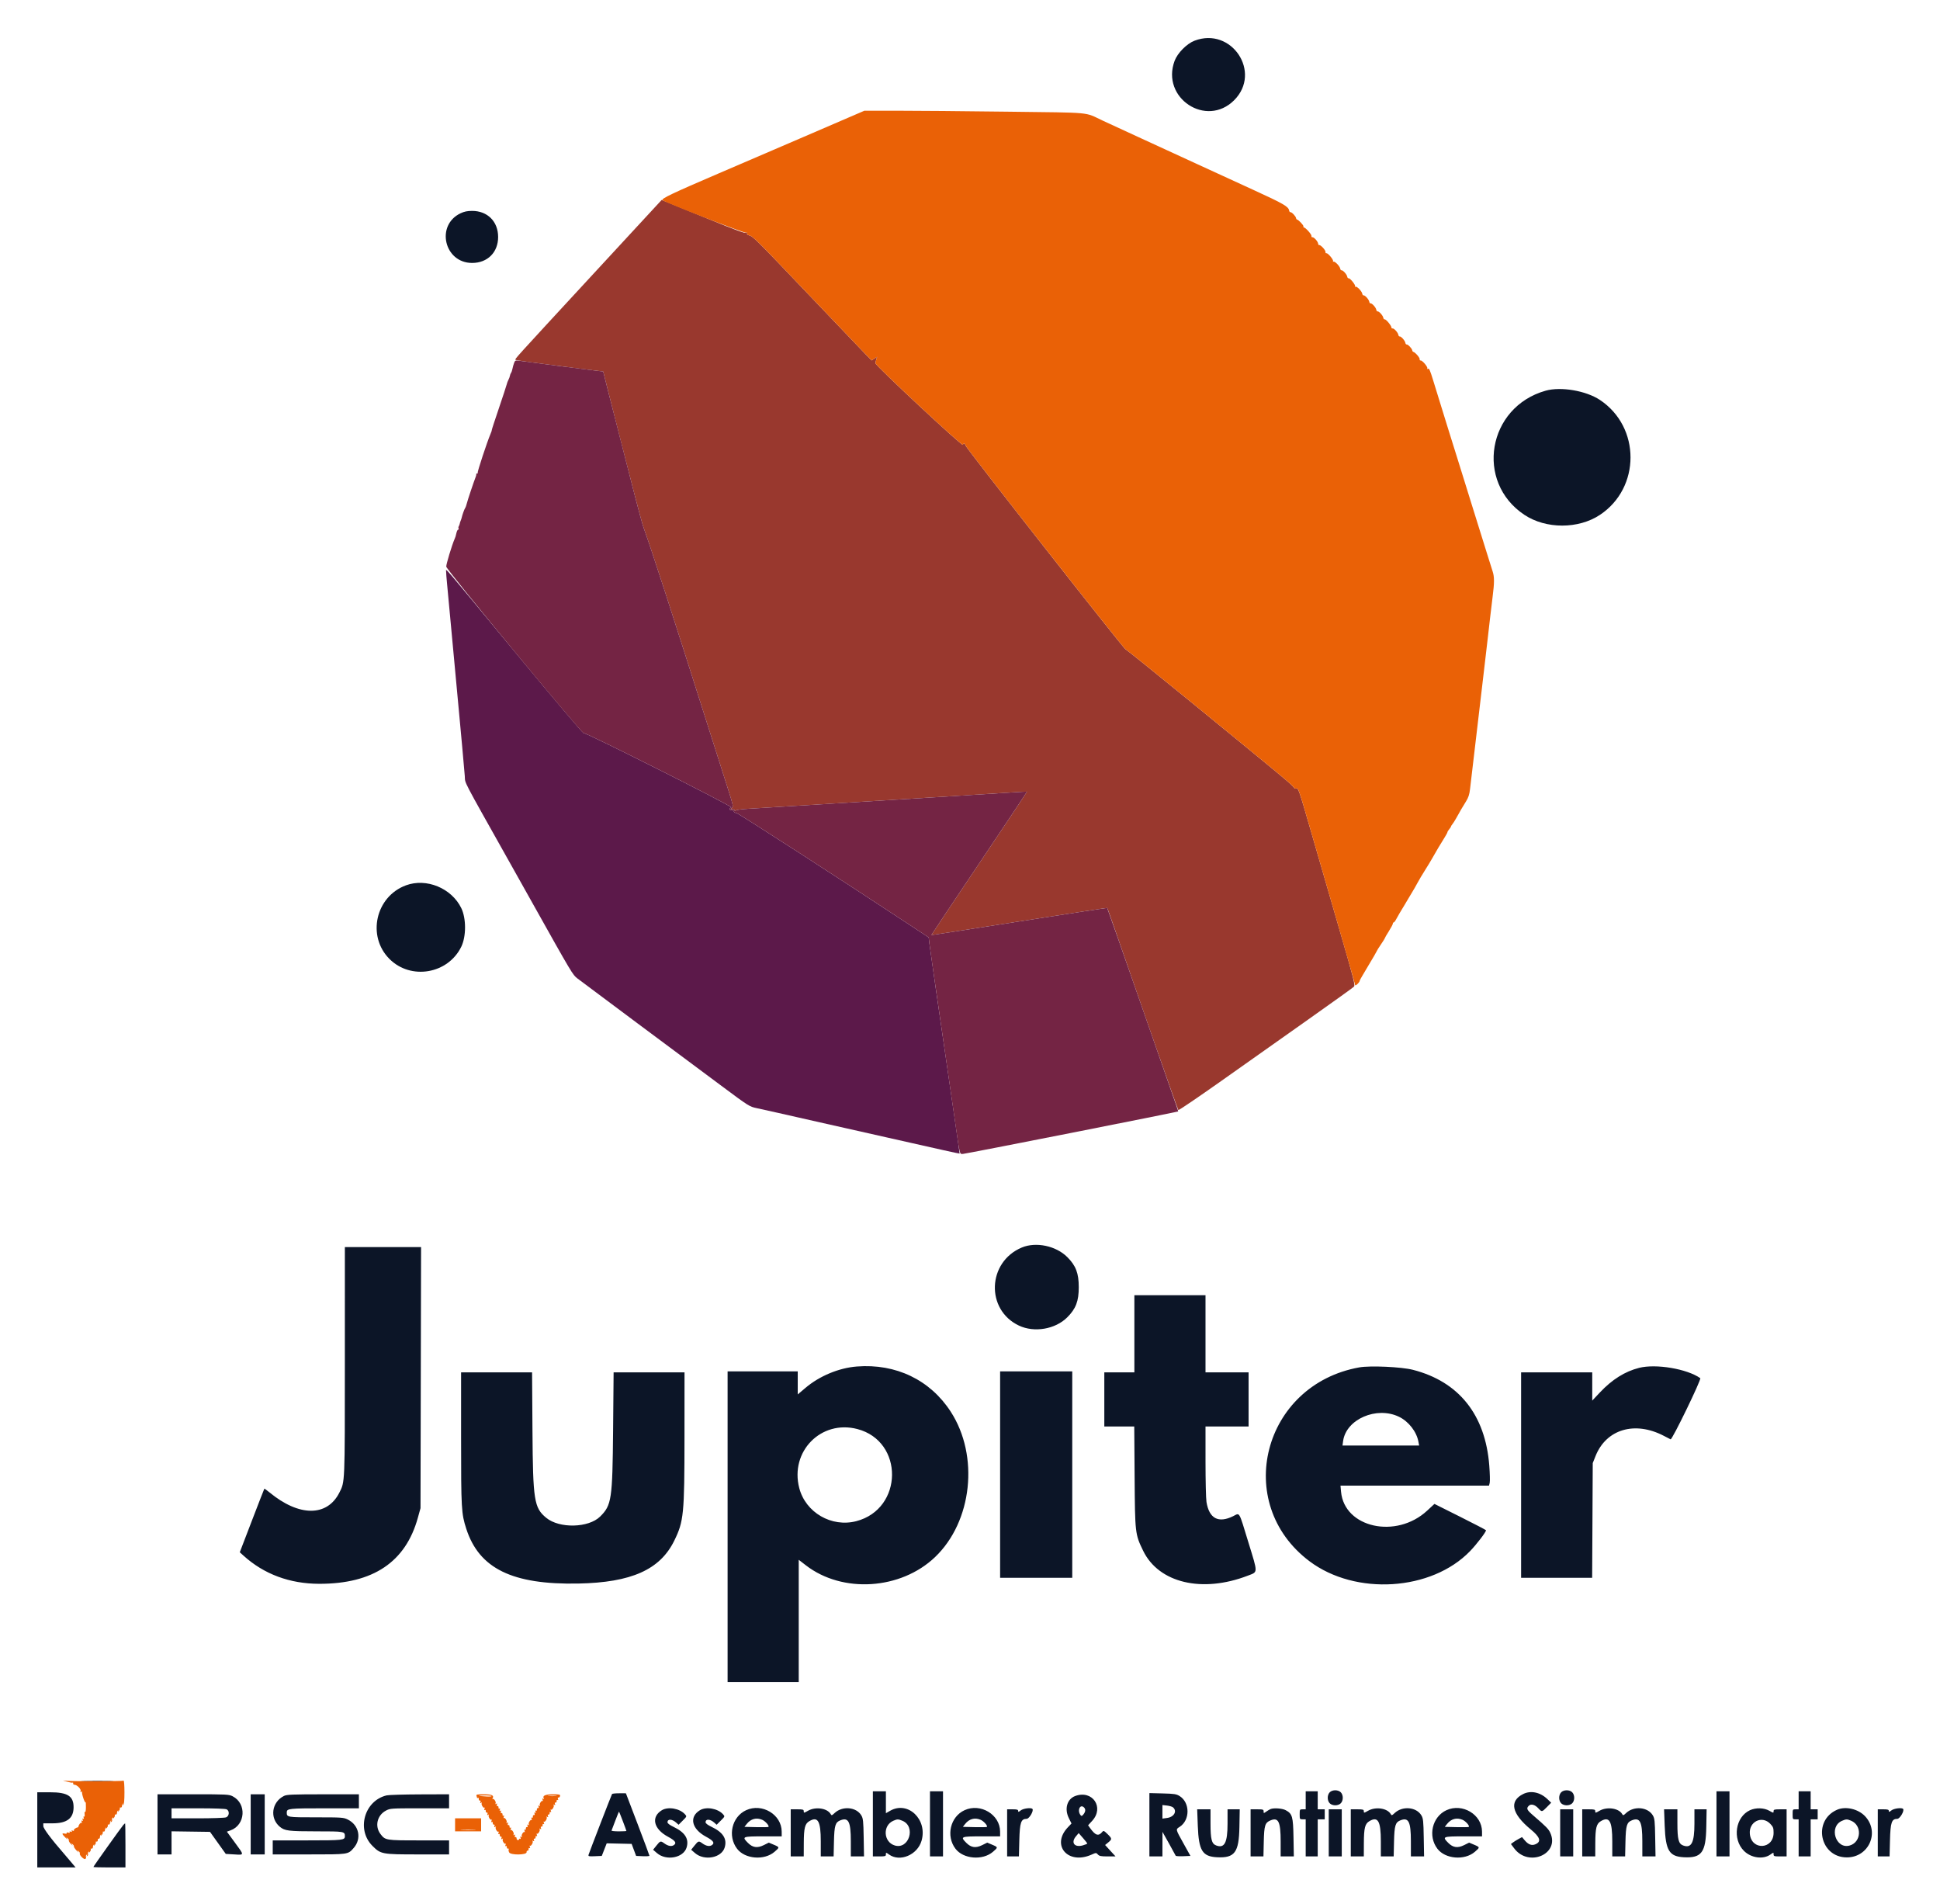
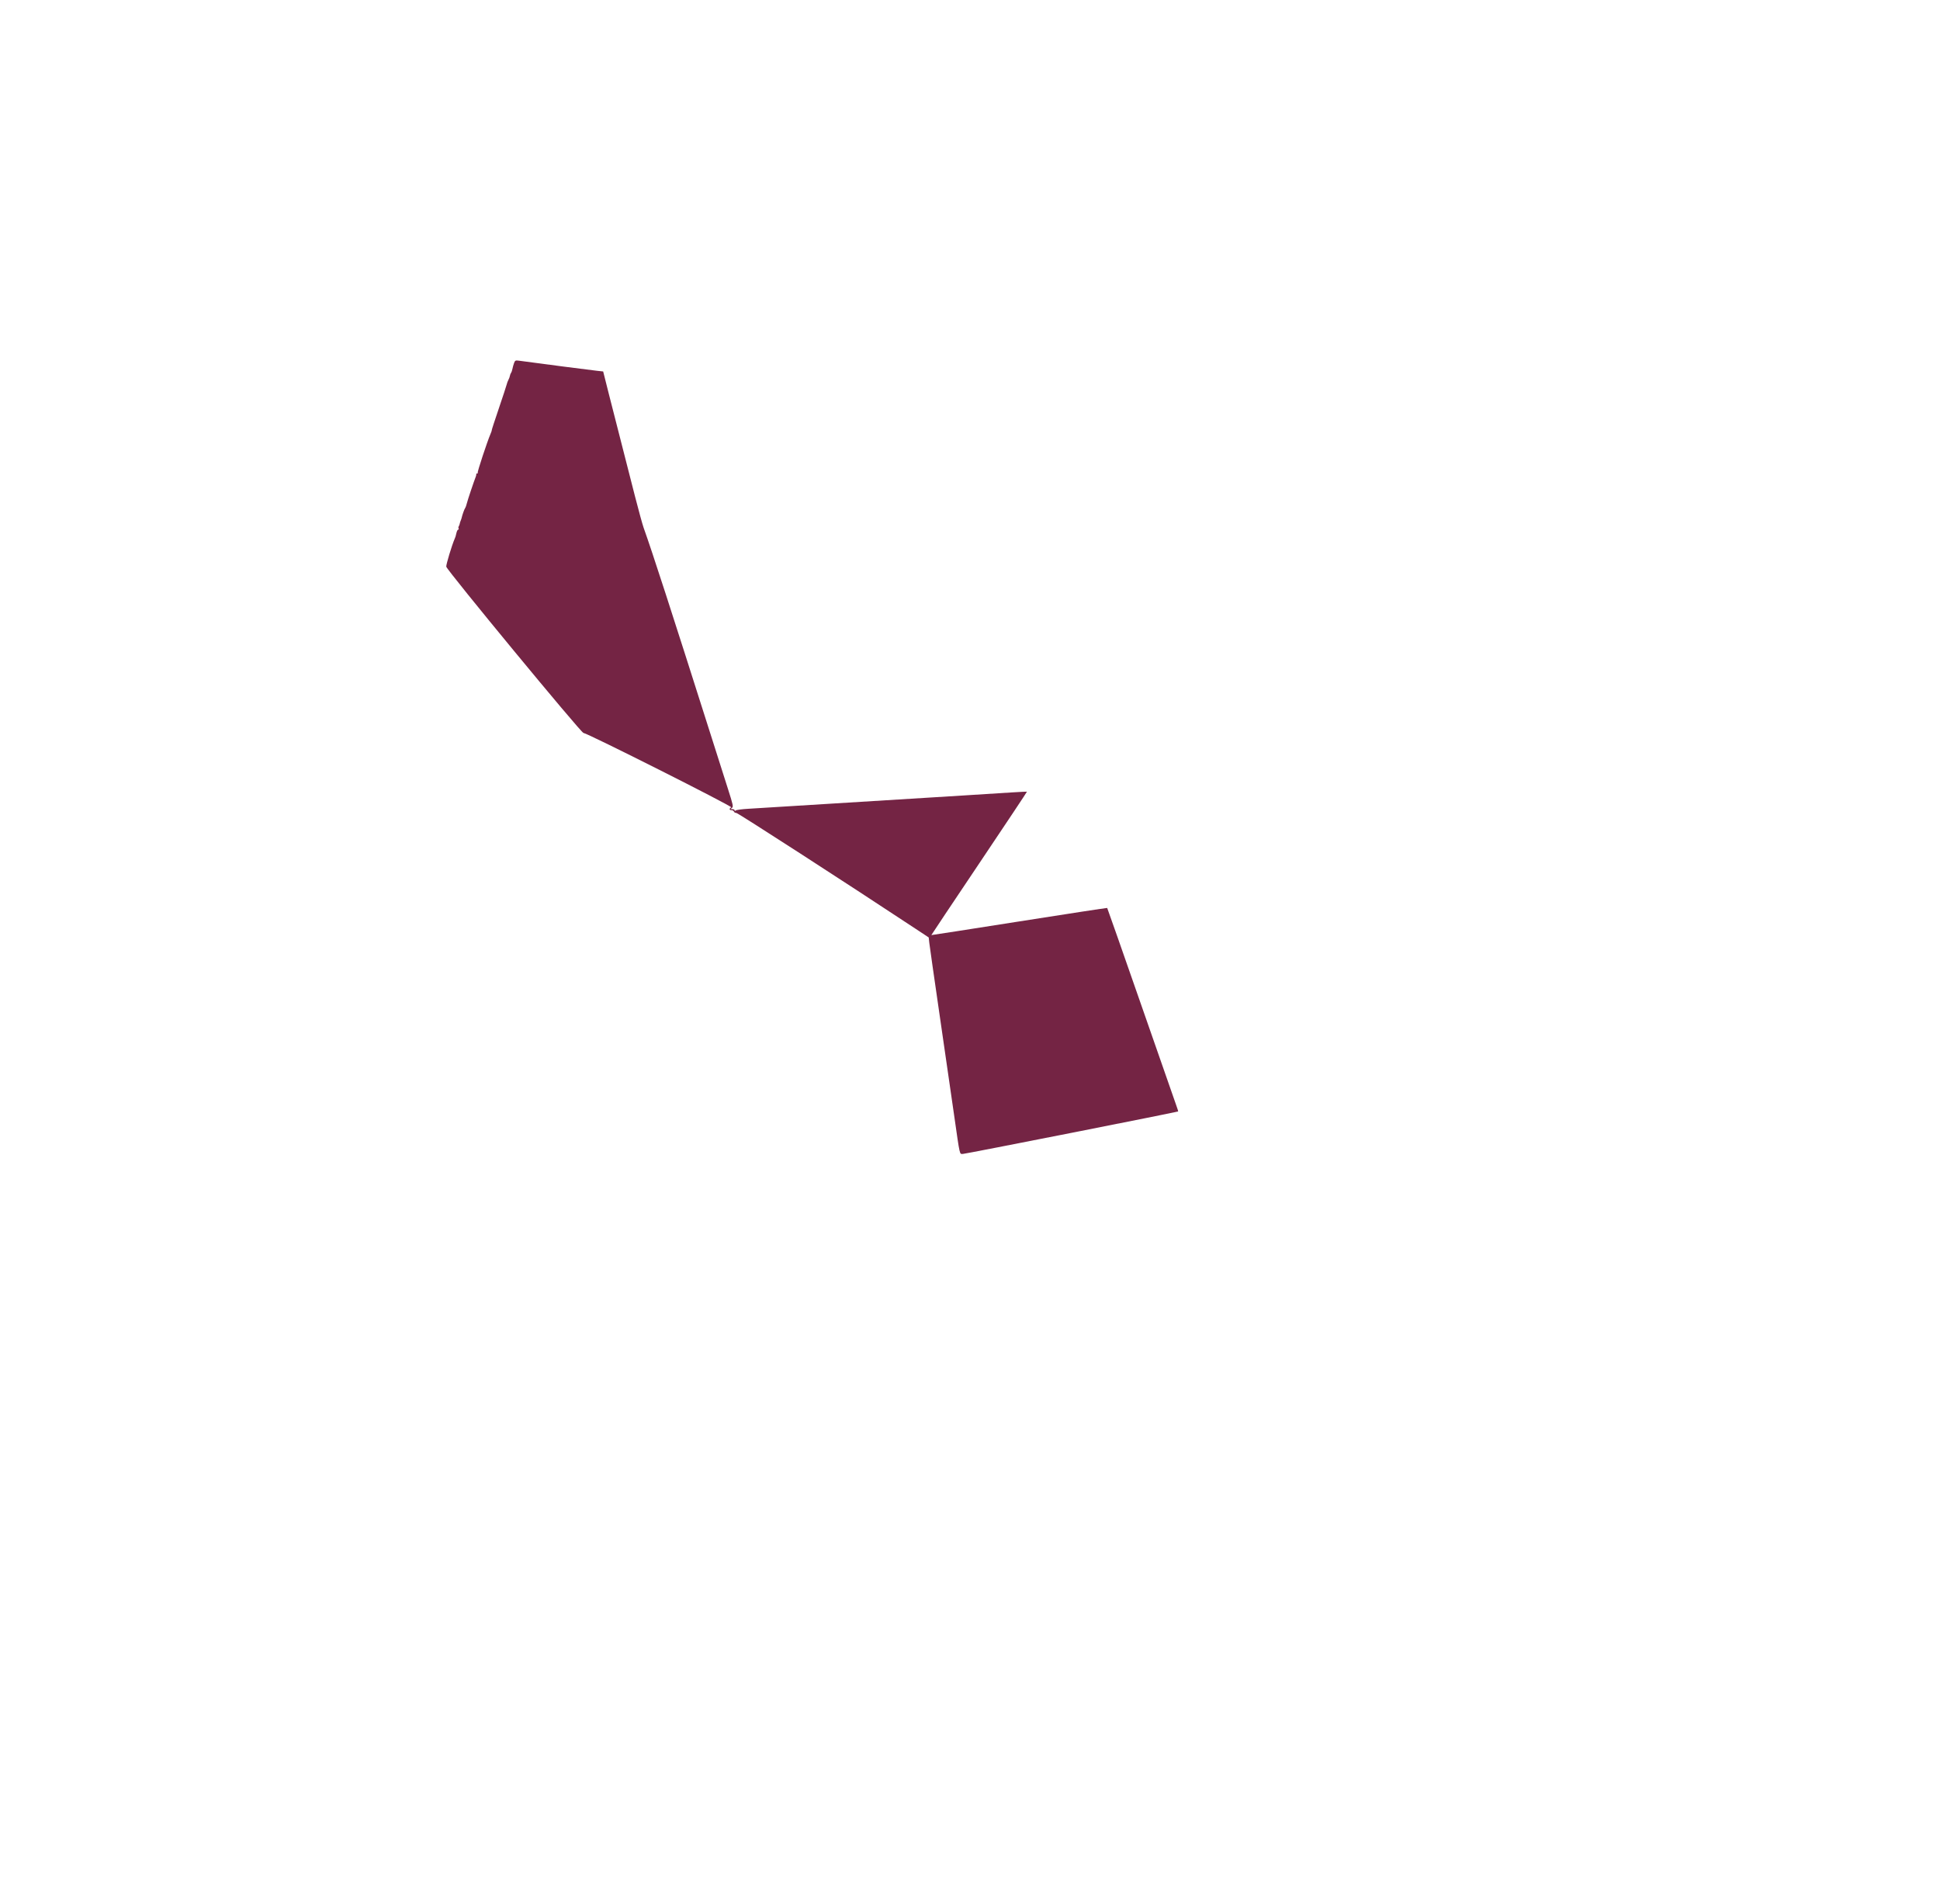
<svg xmlns="http://www.w3.org/2000/svg" role="img" viewBox="-7.99 -8.25 415.74 407.99">
  <title>Jupiter logo</title>
  <g id="svgg" fill-rule="evenodd" stroke="none">
-     <path id="path0" fill="#99382e" d="M118.590 51.050 C 102.166 68.829,102.309 68.671,102.473 68.836 C 102.534 68.897,104.020 69.135,105.774 69.366 C 115.494 70.644,117.305 70.877,119.197 71.098 L 121.270 71.339 122.467 76.088 C 123.631 80.709,125.219 86.920,128.097 98.121 C 128.871 101.133,129.694 104.128,129.925 104.777 C 131.851 110.173,135.768 122.257,144.575 149.973 C 145.814 153.870,147.366 158.749,148.026 160.816 C 149.132 164.282,149.197 164.594,148.860 164.842 C 148.529 165.086,148.538 165.110,148.966 165.110 C 149.225 165.110,149.436 165.218,149.436 165.351 C 149.436 165.514,149.523 165.523,149.705 165.379 C 149.852 165.262,151.036 165.105,152.335 165.029 C 156.173 164.807,192.466 162.563,198.068 162.202 C 208.265 161.545,212.025 161.319,212.085 161.362 C 212.120 161.385,207.516 168.301,201.855 176.730 C 196.195 185.159,191.578 192.071,191.595 192.089 C 191.612 192.108,200.081 190.792,210.413 189.165 C 220.746 187.537,229.235 186.237,229.278 186.275 C 229.362 186.348,229.823 187.664,238.646 212.990 C 241.794 222.024,244.439 229.487,244.525 229.576 C 244.611 229.665,248.734 226.871,253.688 223.368 C 258.642 219.864,266.994 213.962,272.249 210.251 C 277.504 206.541,281.960 203.344,282.151 203.148 C 282.471 202.819,282.228 201.861,278.978 190.660 C 277.041 183.988,274.342 174.669,272.979 169.951 C 270.329 160.780,270.233 160.505,269.762 160.686 C 269.588 160.752,269.338 160.612,269.188 160.365 C 268.881 159.860,266.191 157.628,247.259 142.169 C 239.688 135.988,233.349 130.881,233.172 130.820 C 232.764 130.681,199.009 87.690,198.940 87.221 C 198.872 86.758,198.445 86.631,198.354 87.047 C 198.264 87.461,179.596 70.052,179.619 69.575 C 179.628 69.393,179.713 69.006,179.808 68.717 L 179.981 68.191 179.388 68.579 L 178.795 68.968 177.564 67.710 C 176.887 67.018,171.458 61.331,165.500 55.072 C 154.002 42.993,153.386 42.381,152.533 42.167 C 152.159 42.073,152.027 41.927,152.112 41.704 C 152.210 41.449,152.174 41.431,151.944 41.621 C 151.716 41.810,149.877 41.139,143.726 38.624 C 139.368 36.842,135.352 35.205,134.801 34.986 L 133.799 34.588 118.590 51.050" />
-     <path id="path1" fill="#5c194a" d="M87.615 114.224 C 87.613 114.520,87.706 115.727,87.822 116.908 C 87.937 118.089,88.275 121.712,88.573 124.960 C 89.332 133.232,90.135 141.868,90.510 145.786 C 90.810 148.924,91.309 154.448,91.613 158.012 C 91.767 159.814,90.673 157.712,101.515 177.026 C 102.642 179.034,104.593 182.512,105.850 184.756 C 114.663 200.485,114.720 200.579,115.749 201.378 C 116.293 201.801,122.125 206.157,128.708 211.057 C 135.292 215.958,143.357 221.962,146.631 224.400 C 152.494 228.765,152.607 228.836,154.177 229.168 C 155.523 229.452,160.343 230.536,169.189 232.545 C 170.193 232.772,172.077 233.196,173.376 233.486 C 174.675 233.775,178.540 234.646,181.965 235.422 C 193.760 238.092,197.627 238.949,197.659 238.900 C 197.673 238.879,197.177 235.384,196.557 231.133 C 193.007 206.790,191.264 194.718,191.154 193.720 L 191.030 192.592 188.215 190.733 C 173.105 180.752,150.108 165.896,149.801 165.917 C 149.588 165.932,149.360 165.805,149.295 165.634 C 149.229 165.464,148.993 165.325,148.769 165.325 C 148.271 165.325,148.239 164.986,148.712 164.721 C 149.062 164.525,117.852 148.813,117.039 148.777 C 116.849 148.768,110.462 141.223,102.845 132.011 C 86.204 111.882,87.619 113.536,87.615 114.224" />
-     <path id="path2" fill="#ea6106" d="M174.342 16.722 C 172.748 17.408,168.256 19.343,164.359 21.024 C 160.462 22.704,152.201 26.254,146.001 28.912 C 136.078 33.168,133.621 34.337,133.989 34.633 C 134.689 35.194,151.706 41.818,151.944 41.622 C 152.174 41.431,152.210 41.449,152.112 41.704 C 152.027 41.927,152.159 42.073,152.533 42.167 C 153.386 42.381,154.002 42.993,165.500 55.072 C 171.458 61.331,176.887 67.018,177.564 67.710 L 178.795 68.968 179.388 68.579 L 179.981 68.191 179.808 68.717 C 179.713 69.006,179.628 69.393,179.619 69.575 C 179.596 70.052,198.264 87.461,198.354 87.047 C 198.445 86.631,198.872 86.758,198.940 87.221 C 199.009 87.690,232.764 130.681,233.172 130.820 C 233.349 130.881,239.688 135.988,247.259 142.169 C 266.191 157.628,268.881 159.860,269.188 160.365 C 269.338 160.612,269.588 160.752,269.762 160.686 C 270.226 160.508,270.332 160.803,272.571 168.548 C 273.715 172.503,276.386 181.728,278.508 189.050 C 280.629 196.371,282.381 202.540,282.400 202.758 C 282.433 203.133,283.409 202.211,283.413 201.802 C 283.413 201.730,284.235 200.308,285.239 198.642 C 286.243 196.976,287.064 195.560,287.064 195.496 C 287.064 195.431,287.450 194.813,287.923 194.121 C 288.395 193.429,288.782 192.806,288.782 192.736 C 288.782 192.667,289.167 192.002,289.638 191.259 C 290.110 190.516,290.496 189.788,290.497 189.640 C 290.498 189.493,290.579 189.372,290.678 189.372 C 290.776 189.372,290.992 189.106,291.159 188.782 C 291.439 188.235,292.395 186.605,293.020 185.609 C 293.166 185.376,293.480 184.847,293.716 184.434 C 293.953 184.020,294.387 183.296,294.680 182.823 C 294.973 182.351,295.470 181.481,295.784 180.891 C 296.097 180.301,296.815 179.093,297.379 178.207 C 297.942 177.322,298.678 176.105,299.014 175.503 C 299.789 174.115,300.695 172.591,301.539 171.256 C 301.903 170.680,302.201 170.128,302.201 170.028 C 302.201 169.929,302.370 169.650,302.576 169.409 C 302.783 169.167,302.952 168.906,302.952 168.828 C 302.952 168.750,303.085 168.534,303.246 168.348 C 303.408 168.161,303.781 167.574,304.075 167.042 C 304.952 165.457,305.432 164.634,306.165 163.463 C 306.696 162.615,306.903 161.979,307.041 160.779 C 307.296 158.559,308.862 145.260,309.502 139.882 C 309.797 137.402,310.182 134.117,310.358 132.582 C 310.533 131.047,310.775 128.969,310.895 127.966 C 311.015 126.962,311.214 125.223,311.338 124.101 C 311.461 122.979,311.702 120.969,311.873 119.635 C 312.264 116.592,312.266 115.344,311.882 114.178 C 311.715 113.672,311.174 111.954,310.680 110.360 C 309.504 106.571,309.016 105.007,307.599 100.483 C 306.952 98.417,306.021 95.421,305.530 93.827 C 305.039 92.233,304.316 89.914,303.923 88.674 C 303.530 87.434,302.813 85.140,302.329 83.575 C 301.845 82.010,301.053 79.450,300.569 77.885 C 300.085 76.320,299.451 74.267,299.161 73.323 C 298.427 70.935,298.267 70.590,297.980 70.767 C 297.832 70.859,297.791 70.826,297.878 70.685 C 298.053 70.402,296.797 68.912,296.440 68.981 C 296.302 69.007,296.213 68.878,296.243 68.693 C 296.293 68.379,295.261 67.201,294.872 67.129 C 294.775 67.111,294.676 66.965,294.653 66.804 C 294.595 66.412,293.716 65.494,293.451 65.549 C 293.335 65.573,293.210 65.414,293.173 65.194 C 293.093 64.714,292.245 63.769,291.948 63.831 C 291.832 63.856,291.707 63.696,291.671 63.476 C 291.588 62.984,290.740 62.054,290.427 62.114 C 290.300 62.138,290.192 62.037,290.187 61.889 C 290.172 61.491,289.019 60.115,288.749 60.174 C 288.621 60.202,288.487 60.046,288.450 59.826 C 288.370 59.346,287.521 58.402,287.225 58.464 C 287.109 58.488,286.984 58.328,286.947 58.109 C 286.867 57.628,286.018 56.684,285.722 56.746 C 285.606 56.770,285.481 56.611,285.444 56.391 C 285.364 55.911,284.515 54.966,284.219 55.028 C 284.103 55.053,283.977 54.892,283.941 54.671 C 283.851 54.133,282.760 53.013,282.489 53.181 C 282.371 53.254,282.333 53.219,282.404 53.103 C 282.565 52.842,281.329 51.304,281.015 51.373 C 280.889 51.400,280.757 51.243,280.720 51.023 C 280.640 50.543,279.792 49.599,279.495 49.661 C 279.379 49.685,279.254 49.524,279.217 49.303 C 279.127 48.765,278.036 47.646,277.765 47.813 C 277.647 47.886,277.609 47.851,277.681 47.735 C 277.849 47.463,276.600 45.940,276.263 46.005 C 276.122 46.032,276.031 45.904,276.060 45.719 C 276.117 45.363,274.977 44.136,274.705 44.262 C 274.617 44.304,274.518 44.158,274.486 43.938 C 274.413 43.443,273.565 42.515,273.240 42.575 C 273.108 42.600,273.025 42.469,273.054 42.286 C 273.104 41.971,271.753 40.465,271.432 40.479 C 271.350 40.482,271.307 40.380,271.337 40.251 C 271.391 40.016,270.297 38.849,269.966 38.787 C 269.869 38.769,269.770 38.623,269.747 38.463 C 269.689 38.071,268.810 37.152,268.545 37.208 C 268.429 37.232,268.303 37.067,268.266 36.841 C 268.126 36.003,267.053 35.385,260.655 32.456 C 257.053 30.808,251.594 28.303,248.524 26.889 C 245.454 25.476,240.091 23.011,236.608 21.413 C 233.124 19.814,229.404 18.099,228.341 17.601 C 224.276 15.700,226.535 15.912,207.871 15.677 C 198.700 15.561,188.057 15.469,184.219 15.472 L 177.241 15.476 174.342 16.722 M6.333 373.460 C 6.923 373.628,7.481 373.719,7.573 373.663 C 7.665 373.606,7.714 373.687,7.681 373.843 C 7.649 374.000,7.785 374.129,7.983 374.130 C 8.522 374.135,9.439 375.080,9.288 375.474 C 9.196 375.712,9.241 375.758,9.444 375.633 C 9.609 375.531,9.676 375.541,9.604 375.657 C 9.536 375.767,9.655 376.372,9.868 377.001 C 10.081 377.630,10.294 378.027,10.342 377.884 C 10.390 377.740,10.426 378.204,10.421 378.913 C 10.417 379.646,10.337 380.097,10.237 379.957 C 10.136 379.815,10.096 380.002,10.145 380.397 C 10.195 380.813,10.145 381.031,10.016 380.952 C 9.890 380.874,9.861 380.970,9.945 381.189 C 10.040 381.437,10.005 381.507,9.838 381.404 C 9.670 381.300,9.635 381.370,9.730 381.618 C 9.826 381.867,9.791 381.937,9.623 381.833 C 9.455 381.730,9.420 381.800,9.516 382.048 C 9.595 382.256,9.569 382.362,9.455 382.292 C 9.274 382.180,8.878 382.682,8.824 383.092 C 8.813 383.180,8.731 383.262,8.642 383.274 C 8.232 383.328,7.730 383.724,7.842 383.905 C 7.912 384.019,7.806 384.045,7.598 383.965 C 7.350 383.870,7.280 383.905,7.383 384.073 C 7.487 384.240,7.417 384.275,7.169 384.180 C 6.933 384.090,6.852 384.122,6.943 384.270 C 7.036 384.419,6.922 384.458,6.623 384.380 C 6.339 384.306,6.211 384.343,6.294 384.476 C 6.376 384.610,6.223 384.654,5.898 384.592 C 5.198 384.459,5.229 384.639,6.048 385.465 C 6.422 385.843,6.591 385.958,6.423 385.722 C 6.144 385.327,6.149 385.316,6.493 385.585 C 6.698 385.746,6.817 385.957,6.758 386.053 C 6.698 386.149,6.905 386.500,7.216 386.834 C 7.528 387.167,7.650 387.246,7.488 387.010 C 7.217 386.616,7.224 386.605,7.566 386.873 C 7.771 387.034,7.896 387.236,7.843 387.322 C 7.791 387.407,8.044 387.807,8.406 388.210 C 8.769 388.613,8.934 388.749,8.773 388.513 C 8.505 388.120,8.512 388.108,8.854 388.376 C 9.060 388.537,9.179 388.748,9.120 388.844 C 8.938 389.138,9.993 390.210,10.285 390.029 C 10.431 389.939,10.499 389.733,10.437 389.572 C 10.375 389.410,10.432 389.212,10.563 389.131 C 10.718 389.036,10.741 389.083,10.628 389.265 C 10.510 389.456,10.538 389.494,10.717 389.383 C 10.861 389.294,10.929 389.089,10.867 388.928 C 10.805 388.766,10.861 388.568,10.993 388.487 C 11.146 388.392,11.175 388.448,11.075 388.641 C 10.989 388.807,11.067 388.759,11.249 388.535 C 11.431 388.311,11.528 388.043,11.464 387.939 C 11.400 387.836,11.476 387.778,11.632 387.810 C 11.788 387.842,11.917 387.707,11.919 387.508 C 11.921 387.310,12.008 387.069,12.114 386.972 C 12.226 386.870,12.241 386.931,12.149 387.118 C 12.063 387.295,12.141 387.256,12.323 387.032 C 12.505 386.808,12.602 386.540,12.538 386.436 C 12.474 386.333,12.549 386.275,12.705 386.307 C 12.862 386.340,12.977 386.201,12.961 385.999 C 12.946 385.797,13.042 385.652,13.176 385.677 C 13.310 385.702,13.420 385.560,13.422 385.361 C 13.423 385.163,13.511 384.922,13.617 384.825 C 13.729 384.723,13.744 384.784,13.652 384.970 C 13.566 385.148,13.644 385.109,13.826 384.885 C 14.008 384.661,14.105 384.393,14.041 384.289 C 13.976 384.186,14.052 384.128,14.208 384.160 C 14.365 384.192,14.494 384.057,14.495 383.858 C 14.497 383.660,14.585 383.419,14.691 383.322 C 14.802 383.220,14.817 383.281,14.726 383.468 C 14.639 383.645,14.717 383.606,14.899 383.382 C 15.081 383.158,15.178 382.890,15.114 382.786 C 15.050 382.683,15.126 382.625,15.282 382.657 C 15.438 382.690,15.568 382.554,15.569 382.355 C 15.571 382.157,15.658 381.916,15.764 381.819 C 15.877 381.716,15.884 381.768,15.782 381.944 C 15.661 382.153,15.688 382.196,15.870 382.083 C 16.014 381.994,16.082 381.789,16.020 381.628 C 15.958 381.466,16.014 381.268,16.146 381.187 C 16.299 381.092,16.328 381.148,16.228 381.341 C 16.142 381.507,16.220 381.459,16.402 381.235 C 16.584 381.011,16.681 380.743,16.617 380.639 C 16.553 380.536,16.629 380.478,16.785 380.510 C 16.941 380.542,17.070 380.407,17.072 380.208 C 17.073 380.010,17.161 379.769,17.267 379.672 C 17.379 379.570,17.394 379.631,17.302 379.817 C 17.216 379.995,17.294 379.956,17.476 379.732 C 17.658 379.508,17.755 379.240,17.691 379.136 C 17.626 379.033,17.702 378.975,17.858 379.007 C 18.015 379.039,18.144 378.904,18.146 378.705 C 18.147 378.507,18.235 378.266,18.341 378.169 C 18.453 378.066,18.461 378.118,18.359 378.294 C 18.241 378.497,18.265 378.545,18.432 378.442 C 18.597 378.340,18.680 377.429,18.680 375.713 C 18.680 374.296,18.597 373.187,18.495 373.250 C 18.252 373.401,7.223 373.418,6.119 373.269 C 5.331 373.163,5.349 373.179,6.333 373.460 M94.126 376.507 C 94.198 376.694,94.257 376.893,94.257 376.949 C 94.257 377.006,94.342 376.999,94.447 376.934 C 94.552 376.869,94.624 376.984,94.608 377.190 C 94.592 377.395,94.696 377.540,94.839 377.512 C 95.000 377.480,95.048 377.597,94.964 377.816 C 94.865 378.073,94.906 378.122,95.112 377.995 C 95.301 377.878,95.345 377.902,95.243 378.066 C 95.063 378.358,95.620 379.241,95.844 379.018 C 95.928 378.933,95.927 379.046,95.842 379.269 C 95.741 379.530,95.767 379.624,95.914 379.533 C 96.043 379.453,96.128 379.554,96.111 379.766 C 96.095 379.972,96.199 380.117,96.342 380.088 C 96.503 380.057,96.551 380.173,96.467 380.392 C 96.368 380.649,96.409 380.698,96.615 380.571 C 96.804 380.454,96.848 380.478,96.746 380.643 C 96.566 380.935,97.123 381.818,97.347 381.594 C 97.431 381.510,97.430 381.623,97.345 381.845 C 97.244 382.107,97.270 382.200,97.416 382.109 C 97.546 382.030,97.631 382.130,97.614 382.343 C 97.598 382.548,97.702 382.693,97.845 382.665 C 98.006 382.633,98.054 382.750,97.970 382.969 C 97.871 383.226,97.912 383.275,98.118 383.148 C 98.307 383.031,98.351 383.055,98.249 383.219 C 98.069 383.511,98.626 384.394,98.850 384.171 C 98.934 384.086,98.933 384.199,98.848 384.422 C 98.747 384.683,98.773 384.777,98.919 384.686 C 99.048 384.606,99.134 384.707,99.117 384.919 C 99.101 385.124,99.205 385.270,99.348 385.241 C 99.509 385.210,99.557 385.326,99.473 385.545 C 99.374 385.802,99.415 385.851,99.621 385.724 C 99.810 385.607,99.854 385.631,99.752 385.796 C 99.572 386.088,100.129 386.971,100.353 386.747 C 100.437 386.663,100.436 386.776,100.351 386.998 C 100.250 387.260,100.276 387.353,100.422 387.262 C 100.551 387.183,100.637 387.283,100.620 387.496 C 100.604 387.702,100.718 387.843,100.875 387.810 C 101.031 387.778,101.099 387.848,101.026 387.967 C 100.953 388.085,100.999 388.381,101.129 388.625 C 101.457 389.237,104.904 389.191,104.856 388.575 C 104.841 388.373,104.937 388.228,105.071 388.253 C 105.205 388.278,105.301 388.130,105.285 387.925 C 105.268 387.713,105.353 387.612,105.482 387.692 C 105.629 387.783,105.654 387.689,105.554 387.428 C 105.469 387.205,105.468 387.092,105.552 387.176 C 105.775 387.400,106.333 386.517,106.152 386.225 C 106.050 386.061,106.094 386.037,106.284 386.153 C 106.490 386.281,106.530 386.231,106.432 385.974 C 106.348 385.756,106.396 385.639,106.556 385.671 C 106.700 385.699,106.804 385.554,106.788 385.349 C 106.771 385.136,106.856 385.036,106.985 385.115 C 107.132 385.206,107.157 385.113,107.057 384.851 C 106.971 384.629,106.971 384.516,107.055 384.600 C 107.278 384.824,107.836 383.941,107.655 383.649 C 107.553 383.484,107.597 383.460,107.786 383.577 C 107.993 383.704,108.033 383.655,107.935 383.398 C 107.851 383.179,107.899 383.063,108.059 383.094 C 108.203 383.122,108.307 382.977,108.290 382.772 C 108.274 382.560,108.359 382.459,108.488 382.539 C 108.635 382.630,108.660 382.536,108.560 382.275 C 108.474 382.052,108.473 381.939,108.558 382.023 C 108.781 382.247,109.338 381.364,109.158 381.072 C 109.056 380.908,109.100 380.884,109.289 381.000 C 109.495 381.128,109.536 381.079,109.438 380.821 C 109.354 380.603,109.401 380.486,109.562 380.518 C 109.706 380.546,109.810 380.401,109.793 380.196 C 109.777 379.983,109.862 379.883,109.991 379.962 C 110.138 380.053,110.163 379.960,110.063 379.698 C 109.977 379.476,109.976 379.363,110.061 379.447 C 110.284 379.671,110.841 378.788,110.661 378.496 C 110.559 378.331,110.603 378.307,110.792 378.424 C 110.998 378.551,111.039 378.502,110.941 378.245 C 110.857 378.026,110.904 377.910,111.065 377.941 C 111.209 377.969,111.313 377.824,111.296 377.619 C 111.280 377.407,111.365 377.306,111.494 377.386 C 111.635 377.473,111.669 377.392,111.585 377.171 C 111.503 376.959,111.548 376.837,111.697 376.868 C 111.833 376.896,111.981 376.750,112.027 376.543 C 112.099 376.212,111.921 376.167,110.509 376.167 C 108.879 376.167,108.194 376.476,108.549 377.050 C 108.657 377.225,108.617 377.251,108.424 377.132 C 108.211 377.000,108.178 377.057,108.295 377.360 C 108.380 377.583,108.381 377.696,108.297 377.612 C 108.073 377.388,107.516 378.271,107.697 378.563 C 107.798 378.727,107.754 378.751,107.565 378.635 C 107.359 378.507,107.318 378.556,107.417 378.814 C 107.501 379.032,107.453 379.149,107.292 379.117 C 107.149 379.089,107.045 379.234,107.061 379.439 C 107.078 379.652,106.993 379.752,106.864 379.673 C 106.721 379.584,106.689 379.669,106.778 379.901 C 106.873 380.149,106.838 380.219,106.671 380.115 C 106.505 380.013,106.467 380.080,106.558 380.316 C 106.642 380.535,106.594 380.652,106.433 380.620 C 106.290 380.592,106.186 380.737,106.202 380.942 C 106.219 381.155,106.134 381.255,106.005 381.176 C 105.858 381.085,105.833 381.178,105.933 381.440 C 106.018 381.662,106.019 381.775,105.935 381.691 C 105.711 381.467,105.154 382.350,105.335 382.642 C 105.436 382.807,105.392 382.831,105.203 382.714 C 104.997 382.587,104.956 382.636,105.055 382.893 C 105.139 383.112,105.091 383.228,104.931 383.197 C 104.787 383.168,104.683 383.314,104.699 383.519 C 104.716 383.731,104.631 383.832,104.502 383.752 C 104.355 383.661,104.330 383.755,104.430 384.016 C 104.515 384.239,104.516 384.352,104.432 384.267 C 104.208 384.044,103.651 384.927,103.832 385.219 C 103.933 385.383,103.889 385.407,103.700 385.290 C 103.492 385.162,103.454 385.213,103.557 385.483 C 103.641 385.702,103.613 385.798,103.487 385.720 C 103.370 385.648,103.274 385.675,103.274 385.781 C 103.274 385.886,103.143 385.972,102.982 385.972 C 102.821 385.972,102.701 385.819,102.714 385.632 C 102.727 385.446,102.620 385.316,102.477 385.344 C 102.316 385.375,102.268 385.259,102.352 385.040 C 102.451 384.783,102.410 384.734,102.204 384.861 C 102.015 384.978,101.971 384.954,102.073 384.789 C 102.253 384.497,101.696 383.614,101.472 383.838 C 101.388 383.922,101.389 383.809,101.474 383.587 C 101.575 383.325,101.549 383.232,101.403 383.323 C 101.274 383.402,101.188 383.302,101.205 383.089 C 101.221 382.884,101.117 382.739,100.974 382.767 C 100.813 382.799,100.765 382.682,100.849 382.464 C 100.948 382.207,100.907 382.157,100.701 382.285 C 100.512 382.401,100.468 382.377,100.570 382.213 C 100.750 381.921,100.193 381.038,99.969 381.262 C 99.885 381.346,99.886 381.233,99.971 381.010 C 100.072 380.749,100.046 380.655,99.900 380.746 C 99.771 380.826,99.685 380.725,99.702 380.513 C 99.718 380.308,99.614 380.163,99.471 380.191 C 99.310 380.222,99.262 380.106,99.346 379.887 C 99.437 379.651,99.400 379.584,99.234 379.686 C 99.066 379.790,99.031 379.720,99.126 379.471 C 99.215 379.240,99.184 379.155,99.041 379.243 C 98.912 379.323,98.827 379.222,98.843 379.010 C 98.860 378.805,98.755 378.660,98.612 378.688 C 98.451 378.719,98.404 378.603,98.488 378.384 C 98.586 378.127,98.545 378.078,98.339 378.205 C 98.150 378.322,98.106 378.298,98.208 378.133 C 98.397 377.828,97.829 376.968,97.585 377.189 C 97.488 377.277,97.472 377.236,97.551 377.099 C 97.943 376.414,97.458 376.167,95.714 376.167 C 94.236 376.167,94.014 376.215,94.126 376.507 M97.337 376.543 C 97.392 376.632,96.939 376.677,96.330 376.643 C 94.355 376.533,94.115 376.447,95.693 376.414 C 96.542 376.397,97.282 376.455,97.337 376.543 M111.165 376.539 C 110.722 376.585,109.997 376.585,109.554 376.539 C 109.112 376.492,109.474 376.454,110.360 376.454 C 111.245 376.454,111.608 376.492,111.165 376.539 M89.533 382.716 L 89.533 384.112 92.324 384.112 L 95.115 384.112 95.115 382.716 L 95.115 381.320 92.324 381.320 L 89.533 381.320 89.533 382.716 M93.666 383.841 C 92.928 383.883,91.720 383.883,90.982 383.841 C 90.244 383.799,90.848 383.765,92.324 383.765 C 93.800 383.765,94.404 383.799,93.666 383.841" />
-     <path id="path3" fill="#0c1527" d="M247.987 0.475 C 246.331 1.110,244.353 3.112,243.728 4.785 C 240.757 12.737,250.518 19.192,256.487 13.223 C 262.470 7.241,255.929 -2.570,247.987 0.475 M90.714 37.441 C 85.327 39.988,87.205 48.085,93.183 48.085 C 96.489 48.085,98.765 45.810,98.759 42.512 C 98.752 39.205,96.483 36.934,93.183 36.934 C 92.162 36.934,91.499 37.070,90.714 37.441 M323.242 75.454 C 310.784 78.954,308.045 94.990,318.697 102.060 C 323.309 105.121,330.261 105.121,334.873 102.060 C 343.613 96.258,343.613 83.237,334.873 77.436 C 331.886 75.453,326.507 74.537,323.242 75.454 M79.012 181.426 C 72.491 183.830,70.588 192.317,75.474 197.204 C 80.050 201.780,88.004 200.429,90.858 194.591 C 91.937 192.384,91.937 188.507,90.858 186.300 C 88.769 182.027,83.389 179.813,79.012 181.426 M210.986 259.024 C 203.587 262.121,203.205 272.360,210.362 275.750 C 213.655 277.311,218.168 276.539,220.729 273.977 C 222.571 272.135,223.188 270.516,223.188 267.525 C 223.188 264.535,222.571 262.916,220.729 261.074 C 218.316 258.660,214.015 257.755,210.986 259.024 M65.912 283.360 C 65.909 309.869,65.938 309.165,64.728 311.552 C 62.100 316.739,56.075 316.709,49.750 311.478 C 49.184 311.010,48.691 310.664,48.653 310.708 C 48.616 310.753,47.417 313.833,45.990 317.552 L 43.394 324.316 44.188 325.035 C 48.570 329.010,54.111 331.069,60.440 331.074 C 71.972 331.085,78.933 326.416,81.560 316.911 L 82.124 314.868 82.184 286.903 L 82.244 258.937 74.079 258.937 L 65.915 258.937 65.912 283.360 M235.105 277.509 L 235.105 285.776 231.884 285.776 L 228.663 285.776 228.663 291.573 L 228.663 297.370 231.871 297.370 L 235.079 297.370 235.156 308.159 C 235.242 320.277,235.261 320.440,236.985 323.994 C 240.335 330.898,249.626 333.105,259.427 329.325 C 261.619 328.480,261.610 328.940,259.568 322.285 C 257.413 315.262,257.760 315.858,256.261 316.592 C 253.098 318.139,251.138 317.093,250.557 313.547 C 250.444 312.857,250.351 308.935,250.350 304.831 L 250.349 297.370 254.965 297.370 L 259.581 297.370 259.581 291.573 L 259.581 285.776 254.965 285.776 L 250.349 285.776 250.349 277.509 L 250.349 269.243 242.727 269.243 L 235.105 269.243 235.105 277.509 M175.631 284.517 C 171.787 284.819,167.633 286.546,164.627 289.092 L 162.963 290.501 162.963 288.031 L 162.963 285.561 155.448 285.561 L 147.933 285.561 147.933 318.841 L 147.933 352.120 155.556 352.120 L 163.178 352.120 163.178 339.026 L 163.178 325.931 164.712 327.116 C 172.544 333.168,185.045 332.368,192.396 325.346 C 200.366 317.731,201.883 303.675,195.756 294.205 C 191.352 287.396,184.002 283.858,175.631 284.517 M283.306 284.706 C 262.613 288.423,256.092 313.826,272.643 326.248 C 282.513 333.655,298.783 332.624,307.048 324.067 C 308.441 322.625,310.467 319.981,310.467 319.605 C 310.467 319.540,307.979 318.242,304.938 316.722 L 299.410 313.957 297.838 315.411 C 291.218 321.534,280.095 319.078,279.393 311.338 L 279.275 310.038 295.189 310.038 L 311.103 310.038 311.252 309.447 C 311.334 309.122,311.293 307.456,311.161 305.743 C 310.320 294.858,304.654 287.755,294.793 285.226 C 292.329 284.594,285.622 284.290,283.306 284.706 M343.276 284.806 C 340.232 285.577,337.479 287.302,334.873 290.072 L 333.226 291.823 333.226 288.799 L 333.226 285.776 325.604 285.776 L 317.982 285.776 317.982 307.783 L 317.982 329.791 325.594 329.791 L 333.206 329.791 333.270 317.499 L 333.334 305.207 333.933 303.704 C 336.226 297.948,342.357 296.134,348.566 299.373 C 349.281 299.746,349.935 300.082,350.019 300.121 C 350.346 300.272,356.676 287.227,356.377 287.016 C 353.534 285.016,346.881 283.894,343.276 284.806 M206.334 307.676 L 206.334 329.791 214.063 329.791 L 221.793 329.791 221.793 307.676 L 221.793 285.561 214.063 285.561 L 206.334 285.561 206.334 307.676 M90.821 299.918 C 90.821 315.014,90.879 316.022,91.927 319.270 C 94.683 327.810,101.802 331.292,115.942 331.018 C 127.296 330.798,133.451 328.051,136.497 321.846 C 138.541 317.682,138.686 316.209,138.694 299.571 L 138.701 285.776 131.104 285.776 L 123.506 285.776 123.396 298.068 C 123.261 313.024,123.082 314.226,120.623 316.660 C 118.145 319.114,111.886 319.263,109.064 316.935 C 106.466 314.792,106.218 313.221,106.117 298.282 L 106.032 285.776 98.427 285.776 L 90.821 285.776 90.821 299.918 M291.815 295.289 C 293.880 296.287,295.582 298.474,295.981 300.644 L 296.129 301.449 287.917 301.449 L 279.705 301.449 279.838 300.482 C 280.479 295.809,287.020 292.973,291.815 295.289 M175.729 297.913 C 185.766 300.528,185.609 315.024,175.514 317.653 C 170.215 319.033,164.658 315.812,163.292 310.567 C 161.249 302.724,167.965 295.891,175.729 297.913 M10.038 373.322 C 11.602 373.359,14.163 373.359,15.727 373.322 C 17.292 373.285,16.012 373.255,12.882 373.255 C 9.753 373.255,8.473 373.285,10.038 373.322 M276.973 375.738 C 276.707 376.004,276.543 376.454,276.543 376.919 C 276.543 377.384,276.707 377.834,276.973 378.100 C 277.238 378.366,277.688 378.529,278.154 378.529 C 278.619 378.529,279.069 378.366,279.334 378.100 C 279.600 377.834,279.764 377.384,279.764 376.919 C 279.764 376.454,279.600 376.004,279.334 375.738 C 279.069 375.472,278.619 375.309,278.154 375.309 C 277.688 375.309,277.238 375.472,276.973 375.738 M326.570 375.738 C 326.304 376.004,326.141 376.454,326.141 376.919 C 326.141 377.384,326.304 377.834,326.570 378.100 C 326.836 378.366,327.286 378.529,327.751 378.529 C 328.216 378.529,328.666 378.366,328.932 378.100 C 329.198 377.834,329.361 377.384,329.361 376.919 C 329.361 376.454,329.198 376.004,328.932 375.738 C 328.666 375.472,328.216 375.309,327.751 375.309 C 327.286 375.309,326.836 375.472,326.570 375.738 M179.066 382.501 L 179.066 389.479 180.462 389.479 C 181.729 389.479,181.857 389.439,181.857 389.035 C 181.857 388.595,181.864 388.596,182.541 389.078 C 184.872 390.738,188.616 389.151,189.494 386.133 C 190.822 381.565,186.590 377.516,182.770 379.700 L 181.857 380.222 181.857 377.873 L 181.857 375.523 180.462 375.523 L 179.066 375.523 179.066 382.501 M191.304 382.501 L 191.304 389.479 192.700 389.479 L 194.096 389.479 194.096 382.501 L 194.096 375.523 192.700 375.523 L 191.304 375.523 191.304 382.501 M271.820 377.456 L 271.820 379.388 271.176 379.388 C 270.546 379.388,270.531 379.412,270.531 380.462 C 270.531 381.511,270.546 381.535,271.176 381.535 L 271.820 381.535 271.820 385.507 L 271.820 389.479 273.108 389.479 L 274.396 389.479 274.396 385.507 L 274.396 381.535 275.148 381.535 L 275.899 381.535 275.899 380.462 L 275.899 379.388 275.148 379.388 L 274.396 379.388 274.396 377.456 L 274.396 375.523 273.108 375.523 L 271.820 375.523 271.820 377.456 M359.850 382.501 L 359.850 389.479 361.245 389.479 L 362.641 389.479 362.641 382.501 L 362.641 375.523 361.245 375.523 L 359.850 375.523 359.850 382.501 M377.456 377.456 L 377.456 379.388 376.812 379.388 C 376.182 379.388,376.167 379.412,376.167 380.462 C 376.167 381.511,376.182 381.535,376.812 381.535 L 377.456 381.535 377.456 385.507 L 377.456 389.479 378.744 389.479 L 380.032 389.479 380.032 385.507 L 380.032 381.535 380.784 381.535 L 381.535 381.535 381.535 380.462 L 381.535 379.388 380.784 379.388 L 380.032 379.388 380.032 377.456 L 380.032 375.523 378.744 375.523 L 377.456 375.523 377.456 377.456 M0.000 383.790 L 0.000 391.841 4.106 391.841 L 8.211 391.841 7.172 390.607 C 6.601 389.928,5.965 389.179,5.759 388.943 C 2.995 385.773,1.296 383.506,1.292 382.984 L 1.288 382.394 3.274 382.390 C 6.385 382.385,7.779 381.313,7.779 378.927 C 7.779 376.559,6.487 375.738,2.759 375.738 L 0.000 375.738 0.000 383.790 M318.450 376.099 C 315.367 377.618,315.939 380.317,320.062 383.707 C 322.078 385.366,322.369 386.331,321.020 386.889 C 320.244 387.211,319.517 386.936,318.758 386.034 L 318.176 385.343 317.453 385.733 C 317.055 385.947,316.521 386.280,316.265 386.473 L 315.800 386.824 316.518 387.776 C 319.601 391.862,326.303 388.959,324.236 384.434 C 323.856 383.601,323.385 383.120,320.594 380.717 C 319.196 379.514,319.053 379.207,319.623 378.636 C 320.102 378.157,320.942 378.379,321.682 379.181 C 322.432 379.994,322.445 379.992,323.520 378.896 L 324.425 377.974 323.619 377.202 C 322.084 375.731,320.069 375.301,318.450 376.099 M123.168 376.114 C 123.033 376.334,118.278 388.632,118.142 389.114 C 118.044 389.463,118.175 389.494,119.502 389.436 L 120.971 389.372 121.499 388.024 L 122.026 386.676 124.698 386.736 L 127.370 386.795 127.849 388.084 L 128.329 389.372 129.757 389.435 C 130.543 389.470,131.186 389.427,131.186 389.340 C 131.186 389.252,130.051 386.204,128.663 382.568 L 126.141 375.955 124.704 375.954 C 123.914 375.953,123.223 376.025,123.168 376.114 M238.325 382.695 L 238.325 389.479 239.721 389.479 L 241.116 389.479 241.121 386.849 L 241.126 384.219 242.512 386.688 C 243.274 388.046,243.926 389.234,243.960 389.329 C 243.994 389.423,244.719 389.471,245.571 389.436 L 247.120 389.372 245.627 386.688 C 243.905 383.592,243.931 383.708,244.811 383.145 C 247.058 381.708,247.055 377.950,244.805 376.551 C 244.107 376.117,243.685 376.051,241.170 375.985 L 238.325 375.911 238.325 382.695 M25.765 382.609 L 25.765 389.050 27.268 389.050 L 28.771 389.050 28.771 386.576 L 28.771 384.102 32.893 384.161 L 37.016 384.219 38.704 386.581 L 40.393 388.943 42.204 389.050 C 44.403 389.180,44.397 389.305,42.323 386.482 L 40.631 384.179 41.411 383.898 C 44.624 382.740,44.909 378.148,41.864 376.595 C 41.074 376.192,40.591 376.167,33.396 376.167 L 25.765 376.167 25.765 382.609 M45.733 382.609 L 45.733 389.050 47.236 389.050 L 48.739 389.050 48.739 382.609 L 48.739 376.167 47.236 376.167 L 45.733 376.167 45.733 382.609 M52.869 376.522 C 50.236 377.820,49.760 381.262,51.958 383.112 C 53.017 384.003,53.857 384.109,59.842 384.110 C 65.817 384.112,65.915 384.129,65.915 385.156 C 65.915 385.999,65.502 386.044,57.848 386.044 L 50.456 386.044 50.456 387.547 L 50.456 389.050 58.196 389.050 C 66.737 389.050,66.573 389.074,67.807 387.668 C 69.566 385.664,68.946 382.742,66.511 381.564 C 65.616 381.131,65.247 381.106,59.736 381.106 C 53.541 381.106,53.462 381.093,53.462 380.062 C 53.462 379.219,53.875 379.173,61.529 379.173 L 68.921 379.173 68.921 377.670 L 68.921 376.167 61.245 376.172 C 54.635 376.177,53.472 376.225,52.869 376.522 M74.872 376.402 C 70.091 377.528,68.339 383.735,71.820 387.216 C 73.608 389.004,73.855 389.050,81.627 389.050 L 88.245 389.050 88.245 387.547 L 88.245 386.044 81.793 386.044 C 74.670 386.044,74.575 386.028,73.549 384.683 C 72.280 383.019,72.825 380.664,74.710 379.668 C 75.624 379.184,75.782 379.173,81.945 379.173 L 88.245 379.173 88.245 377.670 L 88.245 376.167 81.965 376.189 C 78.510 376.201,75.319 376.297,74.872 376.402 M222.437 376.534 C 220.679 377.176,220.071 379.292,221.069 381.295 L 221.633 382.427 220.878 383.216 C 217.190 387.067,220.849 391.348,225.910 389.104 C 226.897 388.666,226.920 388.665,227.285 389.069 C 227.591 389.407,227.956 389.479,229.362 389.479 L 231.068 389.479 229.951 388.257 L 228.834 387.035 229.502 386.486 C 230.352 385.787,230.341 385.657,229.342 384.682 C 228.604 383.962,228.488 383.913,228.233 384.221 C 227.410 385.212,226.767 385.012,225.616 383.406 L 225.188 382.808 226.052 381.870 C 228.712 378.985,226.136 375.182,222.437 376.534 M243.371 378.959 C 244.330 379.755,243.626 381.035,242.115 381.242 L 241.116 381.379 241.116 379.926 L 241.116 378.473 242.083 378.582 C 242.614 378.642,243.194 378.812,243.371 378.959 M224.326 379.002 C 224.693 379.368,224.645 379.909,224.199 380.460 C 223.885 380.848,223.772 380.882,223.581 380.645 C 222.791 379.660,223.475 378.150,224.326 379.002 M40.594 379.396 C 41.241 379.742,41.154 380.847,40.458 381.111 C 40.152 381.228,37.438 381.320,34.339 381.320 L 28.771 381.320 28.771 380.247 L 28.771 379.173 34.475 379.173 C 37.996 379.173,40.337 379.258,40.594 379.396 M133.841 379.585 C 131.475 381.028,132.065 383.598,135.143 385.253 C 136.701 386.091,137.058 386.578,136.447 387.032 C 135.942 387.407,135.198 387.281,134.362 386.678 C 133.574 386.110,133.510 386.128,132.686 387.154 L 131.966 388.050 132.788 388.761 C 134.793 390.494,138.481 389.799,139.151 387.562 C 139.700 385.729,138.811 384.327,136.354 383.153 C 135.511 382.750,135.051 382.400,135.051 382.163 C 135.051 381.399,136.040 381.447,136.936 382.255 L 137.426 382.696 138.320 381.803 C 139.213 380.910,139.213 380.909,138.796 380.448 C 137.665 379.197,135.186 378.765,133.841 379.585 M142.000 379.585 C 139.634 381.028,140.224 383.598,143.302 385.253 C 144.860 386.091,145.217 386.578,144.605 387.032 C 144.101 387.407,143.357 387.281,142.521 386.678 C 141.733 386.110,141.669 386.128,140.844 387.154 L 140.125 388.050 140.947 388.761 C 142.952 390.494,146.640 389.799,147.310 387.562 C 147.859 385.729,146.969 384.327,144.513 383.153 C 143.670 382.750,143.210 382.400,143.210 382.163 C 143.210 381.399,144.199 381.447,145.095 382.255 L 145.585 382.696 146.479 381.803 C 147.372 380.910,147.372 380.909,146.955 380.448 C 145.823 379.197,143.345 378.765,142.000 379.585 M151.906 379.577 C 148.852 380.977,147.881 385.107,149.963 387.837 C 151.650 390.049,155.776 390.388,157.985 388.497 C 159.110 387.534,159.108 387.512,157.826 386.971 L 156.768 386.524 155.684 387.060 C 154.305 387.742,153.315 387.603,152.297 386.585 C 150.954 385.243,151.089 385.185,155.556 385.185 L 159.528 385.185 159.526 384.165 C 159.518 380.517,155.340 378.001,151.906 379.577 M165.164 379.700 C 164.296 380.196,164.251 380.201,164.251 379.805 C 164.251 379.435,164.094 379.388,162.856 379.388 L 161.460 379.388 161.460 384.434 L 161.460 389.479 162.856 389.479 L 164.251 389.479 164.263 386.634 C 164.277 383.351,164.501 382.475,165.467 381.913 C 167.298 380.847,167.901 381.923,167.901 386.248 L 167.901 389.479 169.277 389.479 L 170.653 389.479 170.726 386.302 C 170.807 382.829,171.013 382.159,172.132 381.733 C 173.854 381.078,174.335 382.053,174.339 386.205 L 174.342 389.479 175.755 389.479 L 177.167 389.479 177.097 385.454 C 177.034 381.890,176.977 381.344,176.597 380.701 C 175.515 378.869,172.512 378.612,170.839 380.207 C 170.298 380.722,170.212 380.745,170.032 380.425 C 169.315 379.145,166.792 378.769,165.164 379.700 M198.712 379.577 C 195.658 380.977,194.687 385.107,196.769 387.837 C 198.456 390.049,202.582 390.388,204.791 388.497 C 205.916 387.534,205.914 387.512,204.632 386.971 L 203.574 386.524 202.490 387.060 C 201.111 387.742,200.121 387.603,199.103 386.585 C 197.761 385.243,197.895 385.185,202.362 385.185 L 206.334 385.185 206.332 384.165 C 206.324 380.517,202.146 378.001,198.712 379.577 M210.764 379.618 C 210.295 379.987,210.199 380.006,210.199 379.726 C 210.199 379.460,209.948 379.388,209.018 379.388 L 207.837 379.388 207.837 384.434 L 207.837 389.479 209.099 389.479 L 210.362 389.479 210.449 386.049 C 210.547 382.196,210.808 381.428,212.014 381.428 C 212.582 381.428,213.611 379.651,213.251 379.292 C 212.944 378.984,211.295 379.201,210.764 379.618 M264.305 379.328 C 264.128 379.395,263.717 379.635,263.392 379.863 C 262.805 380.274,262.802 380.274,262.802 379.832 C 262.802 379.429,262.674 379.388,261.406 379.388 L 260.011 379.388 260.011 384.434 L 260.011 389.479 261.387 389.479 L 262.763 389.479 262.836 386.312 C 262.916 382.837,263.103 382.248,264.276 381.762 C 265.979 381.056,266.452 382.037,266.452 386.273 L 266.452 389.479 267.864 389.479 L 269.277 389.479 269.206 385.454 C 269.127 380.923,268.960 380.339,267.529 379.573 C 266.806 379.187,265.039 379.053,264.305 379.328 M285.185 379.700 C 284.318 380.196,284.273 380.201,284.273 379.805 C 284.273 379.435,284.116 379.388,282.877 379.388 L 281.481 379.388 281.481 384.434 L 281.481 389.479 282.877 389.479 L 284.273 389.479 284.285 386.634 C 284.299 383.351,284.522 382.475,285.488 381.913 C 287.319 380.847,287.923 381.923,287.923 386.248 L 287.923 389.479 289.299 389.479 L 290.675 389.479 290.748 386.302 C 290.828 382.829,291.034 382.159,292.153 381.733 C 293.876 381.078,294.357 382.053,294.361 386.205 L 294.364 389.479 295.776 389.479 L 297.189 389.479 297.118 385.454 C 297.056 381.890,296.998 381.344,296.618 380.701 C 295.537 378.869,292.534 378.612,290.860 380.207 C 290.319 380.722,290.234 380.745,290.054 380.425 C 289.336 379.145,286.813 378.769,285.185 379.700 M301.986 379.577 C 298.933 380.977,297.961 385.107,300.044 387.837 C 301.731 390.049,305.856 390.388,308.066 388.497 C 309.191 387.534,309.188 387.512,307.906 386.971 L 306.848 386.524 305.764 387.060 C 304.386 387.742,303.395 387.603,302.377 386.585 C 301.035 385.243,301.170 385.185,305.636 385.185 L 309.608 385.185 309.606 384.165 C 309.599 380.517,305.420 378.001,301.986 379.577 M334.783 379.700 C 333.915 380.196,333.870 380.201,333.870 379.805 C 333.870 379.435,333.713 379.388,332.475 379.388 L 331.079 379.388 331.079 384.434 L 331.079 389.479 332.475 389.479 L 333.870 389.479 333.882 386.634 C 333.896 383.351,334.120 382.475,335.086 381.913 C 336.916 380.847,337.520 381.923,337.520 386.248 L 337.520 389.479 338.896 389.479 L 340.272 389.479 340.345 386.302 C 340.426 382.829,340.632 382.159,341.751 381.733 C 343.473 381.078,343.954 382.053,343.958 386.205 L 343.961 389.479 345.374 389.479 L 346.786 389.479 346.716 385.454 C 346.653 381.890,346.596 381.344,346.216 380.701 C 345.134 378.869,342.131 378.612,340.458 380.207 C 339.917 380.722,339.831 380.745,339.651 380.425 C 338.934 379.145,336.411 378.769,334.783 379.700 M367.041 379.574 C 363.908 380.997,363.196 385.751,365.735 388.291 C 367.263 389.819,369.858 390.179,371.404 389.078 C 372.082 388.596,372.088 388.595,372.088 389.035 C 372.088 389.439,372.216 389.479,373.484 389.479 L 374.879 389.479 374.879 384.434 L 374.879 379.388 373.484 379.388 C 372.245 379.388,372.088 379.435,372.088 379.805 C 372.088 380.201,372.043 380.196,371.176 379.700 C 370.045 379.054,368.303 379.000,367.041 379.574 M385.705 379.478 C 380.372 381.800,382.001 389.710,387.808 389.689 C 392.509 389.673,394.889 384.286,391.700 380.878 C 390.234 379.310,387.537 378.681,385.705 379.478 M397.345 379.618 C 396.876 379.987,396.779 380.006,396.779 379.726 C 396.779 379.460,396.529 379.388,395.598 379.388 L 394.418 379.388 394.418 384.434 L 394.418 389.479 395.680 389.479 L 396.943 389.479 397.030 386.049 C 397.128 382.196,397.388 381.428,398.595 381.428 C 399.163 381.428,400.192 379.651,399.832 379.292 C 399.525 378.984,397.876 379.201,397.345 379.618 M248.697 382.936 C 248.897 388.238,249.672 389.501,252.825 389.660 C 256.606 389.851,257.512 388.631,257.613 383.216 L 257.684 379.388 256.378 379.388 L 255.072 379.388 255.072 382.448 C 255.072 386.555,254.417 387.807,252.625 387.126 C 251.666 386.761,251.422 385.803,251.422 382.401 L 251.422 379.388 249.993 379.388 L 248.564 379.388 248.697 382.936 M276.758 384.434 L 276.758 389.479 278.154 389.479 L 279.549 389.479 279.549 384.434 L 279.549 379.388 278.154 379.388 L 276.758 379.388 276.758 384.434 M326.355 384.434 L 326.355 389.479 327.751 389.479 L 329.147 389.479 329.147 384.434 L 329.147 379.388 327.751 379.388 L 326.355 379.388 326.355 384.434 M348.751 382.936 C 348.950 388.238,349.725 389.501,352.878 389.660 C 356.659 389.851,357.566 388.631,357.666 383.216 L 357.737 379.388 356.432 379.388 L 355.126 379.388 355.126 382.448 C 355.125 386.555,354.471 387.807,352.679 387.126 C 351.720 386.761,351.476 385.803,351.476 382.401 L 351.476 379.388 350.047 379.388 L 348.618 379.388 348.751 382.936 M125.486 381.936 C 125.905 383.035,126.248 383.974,126.248 384.023 C 126.248 384.072,125.515 384.112,124.620 384.112 C 123.724 384.112,123.024 384.035,123.063 383.940 C 123.103 383.846,123.469 382.884,123.877 381.802 C 124.285 380.720,124.643 379.858,124.671 379.887 C 124.700 379.916,125.067 380.838,125.486 381.936 M155.331 381.625 C 156.021 381.913,156.918 382.928,156.687 383.159 C 156.628 383.218,155.446 383.240,154.061 383.206 L 151.543 383.145 152.028 382.530 C 152.893 381.432,154.086 381.105,155.331 381.625 M202.137 381.625 C 202.827 381.913,203.724 382.928,203.493 383.159 C 203.434 383.218,202.252 383.240,200.868 383.206 L 198.350 383.145 198.835 382.530 C 199.699 381.432,200.893 381.105,202.137 381.625 M305.412 381.625 C 306.102 381.913,306.999 382.928,306.767 383.159 C 306.708 383.218,305.527 383.240,304.142 383.206 L 301.624 383.145 302.109 382.530 C 302.974 381.432,304.167 381.105,305.412 381.625 M185.402 381.844 C 188.347 383.075,186.806 388.047,183.762 387.135 C 181.327 386.405,181.118 382.856,183.449 381.840 C 184.300 381.470,184.507 381.470,185.402 381.844 M371.390 382.507 C 372.001 383.155,372.088 383.392,372.088 384.414 C 372.088 387.999,367.363 388.249,367.002 384.682 C 366.734 382.041,369.606 380.618,371.390 382.507 M388.699 381.831 C 391.075 382.824,390.896 386.397,388.433 387.135 C 385.413 388.039,383.841 383.117,386.746 381.853 C 387.626 381.471,387.831 381.469,388.699 381.831 M18.417 382.770 C 17.947 383.306,12.024 391.615,12.024 391.739 C 12.024 391.795,13.570 391.841,15.459 391.841 L 18.894 391.841 18.894 387.118 C 18.894 384.520,18.861 382.394,18.820 382.394 C 18.779 382.394,18.598 382.563,18.417 382.770 M225.009 386.714 C 225.011 386.787,224.580 386.968,224.051 387.117 C 222.264 387.617,221.446 386.530,222.588 385.172 L 223.169 384.482 224.087 385.532 C 224.592 386.109,225.007 386.641,225.009 386.714" />
    <path id="path4" fill="#742444" d="M102.181 69.508 C 102.057 69.835,101.900 70.392,101.833 70.746 C 101.766 71.100,101.630 71.494,101.531 71.622 C 101.432 71.749,101.320 72.039,101.282 72.266 C 101.244 72.493,101.102 72.881,100.966 73.128 C 100.830 73.376,100.666 73.811,100.602 74.095 C 100.538 74.379,99.771 76.712,98.898 79.281 C 98.024 81.849,97.342 83.951,97.383 83.951 C 97.423 83.951,97.300 84.313,97.110 84.756 C 96.410 86.390,94.282 92.837,94.388 93.007 C 94.448 93.104,94.394 93.183,94.269 93.183 C 94.144 93.183,94.057 93.256,94.076 93.344 C 94.095 93.433,94.054 93.650,93.985 93.827 C 93.495 95.092,92.247 98.812,92.078 99.508 C 91.965 99.976,91.793 100.459,91.697 100.582 C 91.535 100.787,91.067 102.095,90.940 102.697 C 90.910 102.837,90.816 103.114,90.730 103.311 C 90.644 103.509,90.554 103.798,90.530 103.955 C 90.507 104.112,90.412 104.361,90.319 104.509 C 90.227 104.656,90.212 104.874,90.284 104.992 C 90.357 105.110,90.323 105.207,90.207 105.207 C 90.091 105.207,89.922 105.521,89.831 105.904 C 89.621 106.786,89.630 106.756,89.463 107.139 C 88.840 108.570,87.592 112.698,87.644 113.156 C 87.723 113.862,116.517 148.753,117.039 148.777 C 117.851 148.813,149.062 164.525,148.712 164.721 C 148.239 164.986,148.271 165.325,148.769 165.325 C 148.993 165.325,149.229 165.464,149.295 165.634 C 149.360 165.805,149.588 165.932,149.801 165.917 C 150.108 165.896,173.105 180.752,188.215 190.733 L 191.030 192.592 191.154 193.720 C 191.222 194.340,192.205 201.224,193.339 209.018 C 194.472 216.812,195.878 226.522,196.464 230.596 C 197.771 239.691,197.606 238.969,198.380 238.969 C 198.905 238.969,244.355 229.999,244.490 229.869 C 244.515 229.845,244.345 229.298,244.113 228.654 C 243.881 228.010,240.466 218.226,236.524 206.913 C 232.582 195.600,229.322 186.313,229.279 186.275 C 229.235 186.237,220.746 187.537,210.413 189.165 C 200.081 190.792,191.612 192.108,191.595 192.089 C 191.578 192.071,196.195 185.159,201.855 176.730 C 207.516 168.301,212.120 161.385,212.085 161.362 C 212.025 161.319,208.265 161.545,198.068 162.202 C 192.466 162.563,156.173 164.807,152.335 165.029 C 151.036 165.105,149.852 165.262,149.705 165.379 C 149.523 165.523,149.436 165.514,149.436 165.351 C 149.436 165.218,149.225 165.110,148.966 165.110 C 148.538 165.110,148.529 165.086,148.860 164.842 C 149.197 164.594,149.132 164.282,148.026 160.816 C 147.366 158.749,145.814 153.870,144.575 149.973 C 135.768 122.257,131.851 110.173,129.925 104.777 C 129.694 104.128,128.871 101.133,128.097 98.121 C 125.218 86.918,123.631 80.709,122.466 76.086 L 121.269 71.334 119.947 71.191 C 118.446 71.029,107.853 69.658,103.217 69.025 C 102.486 68.925,102.385 68.972,102.181 69.508" />
  </g>
</svg>